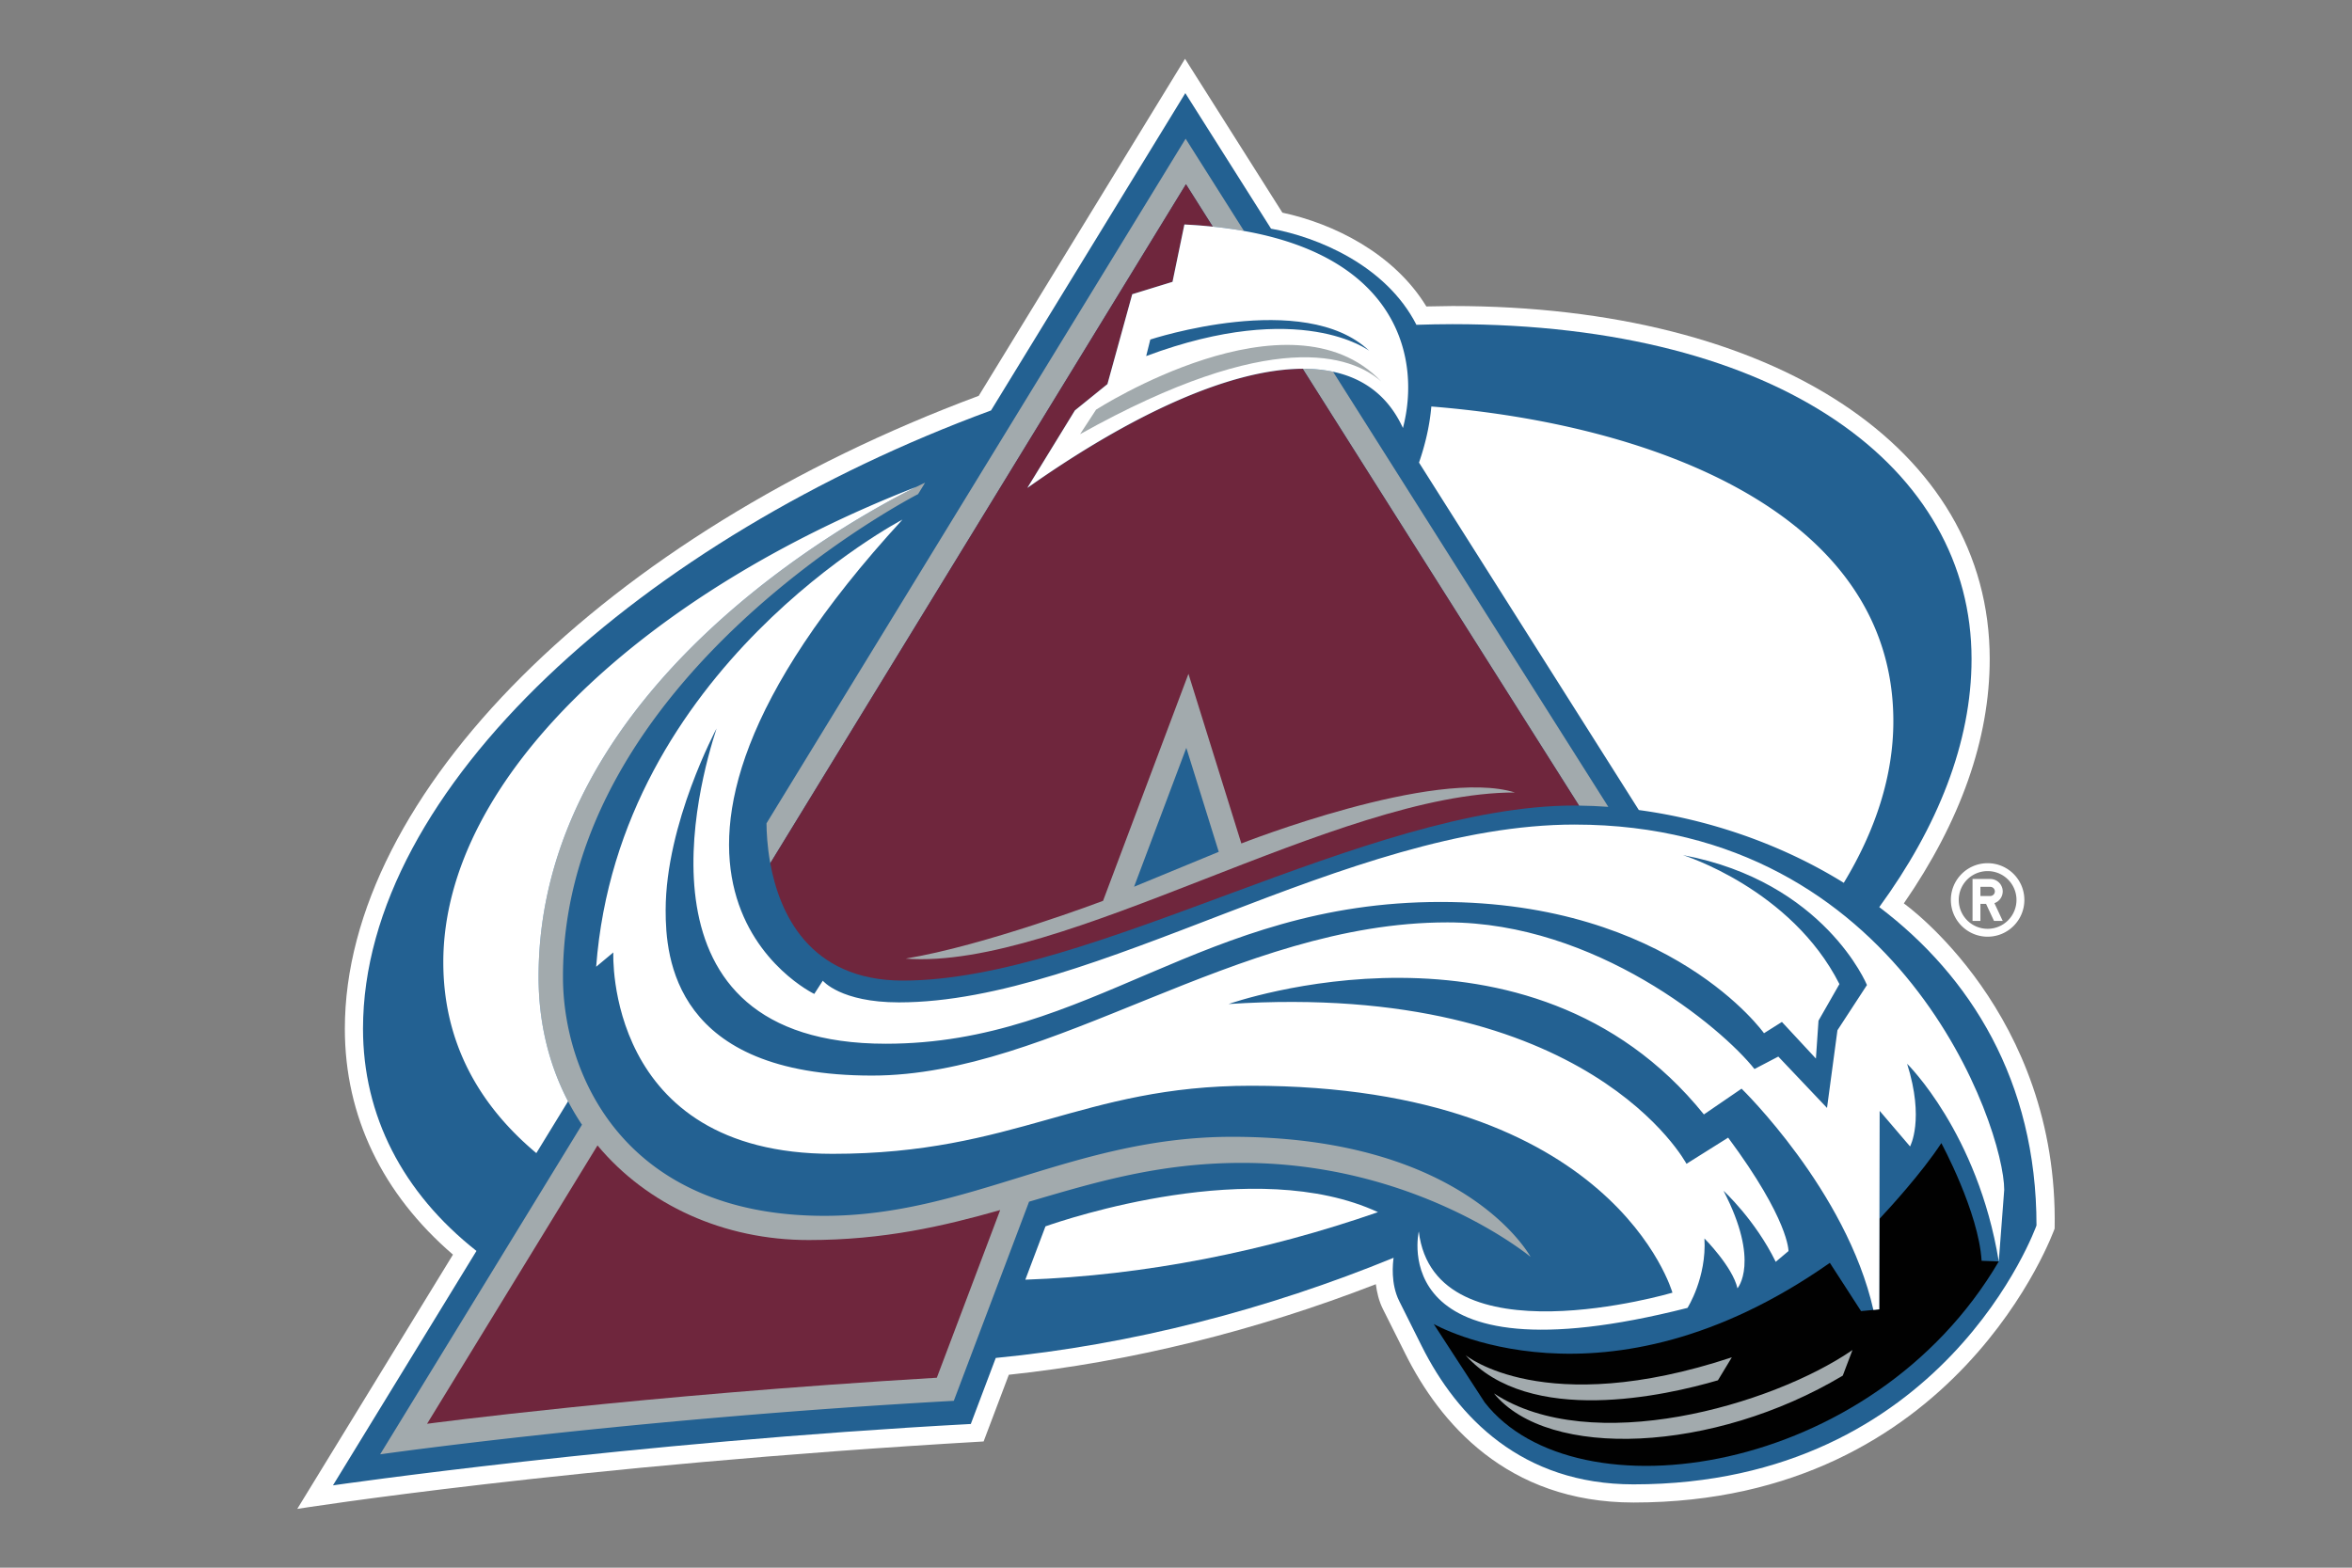
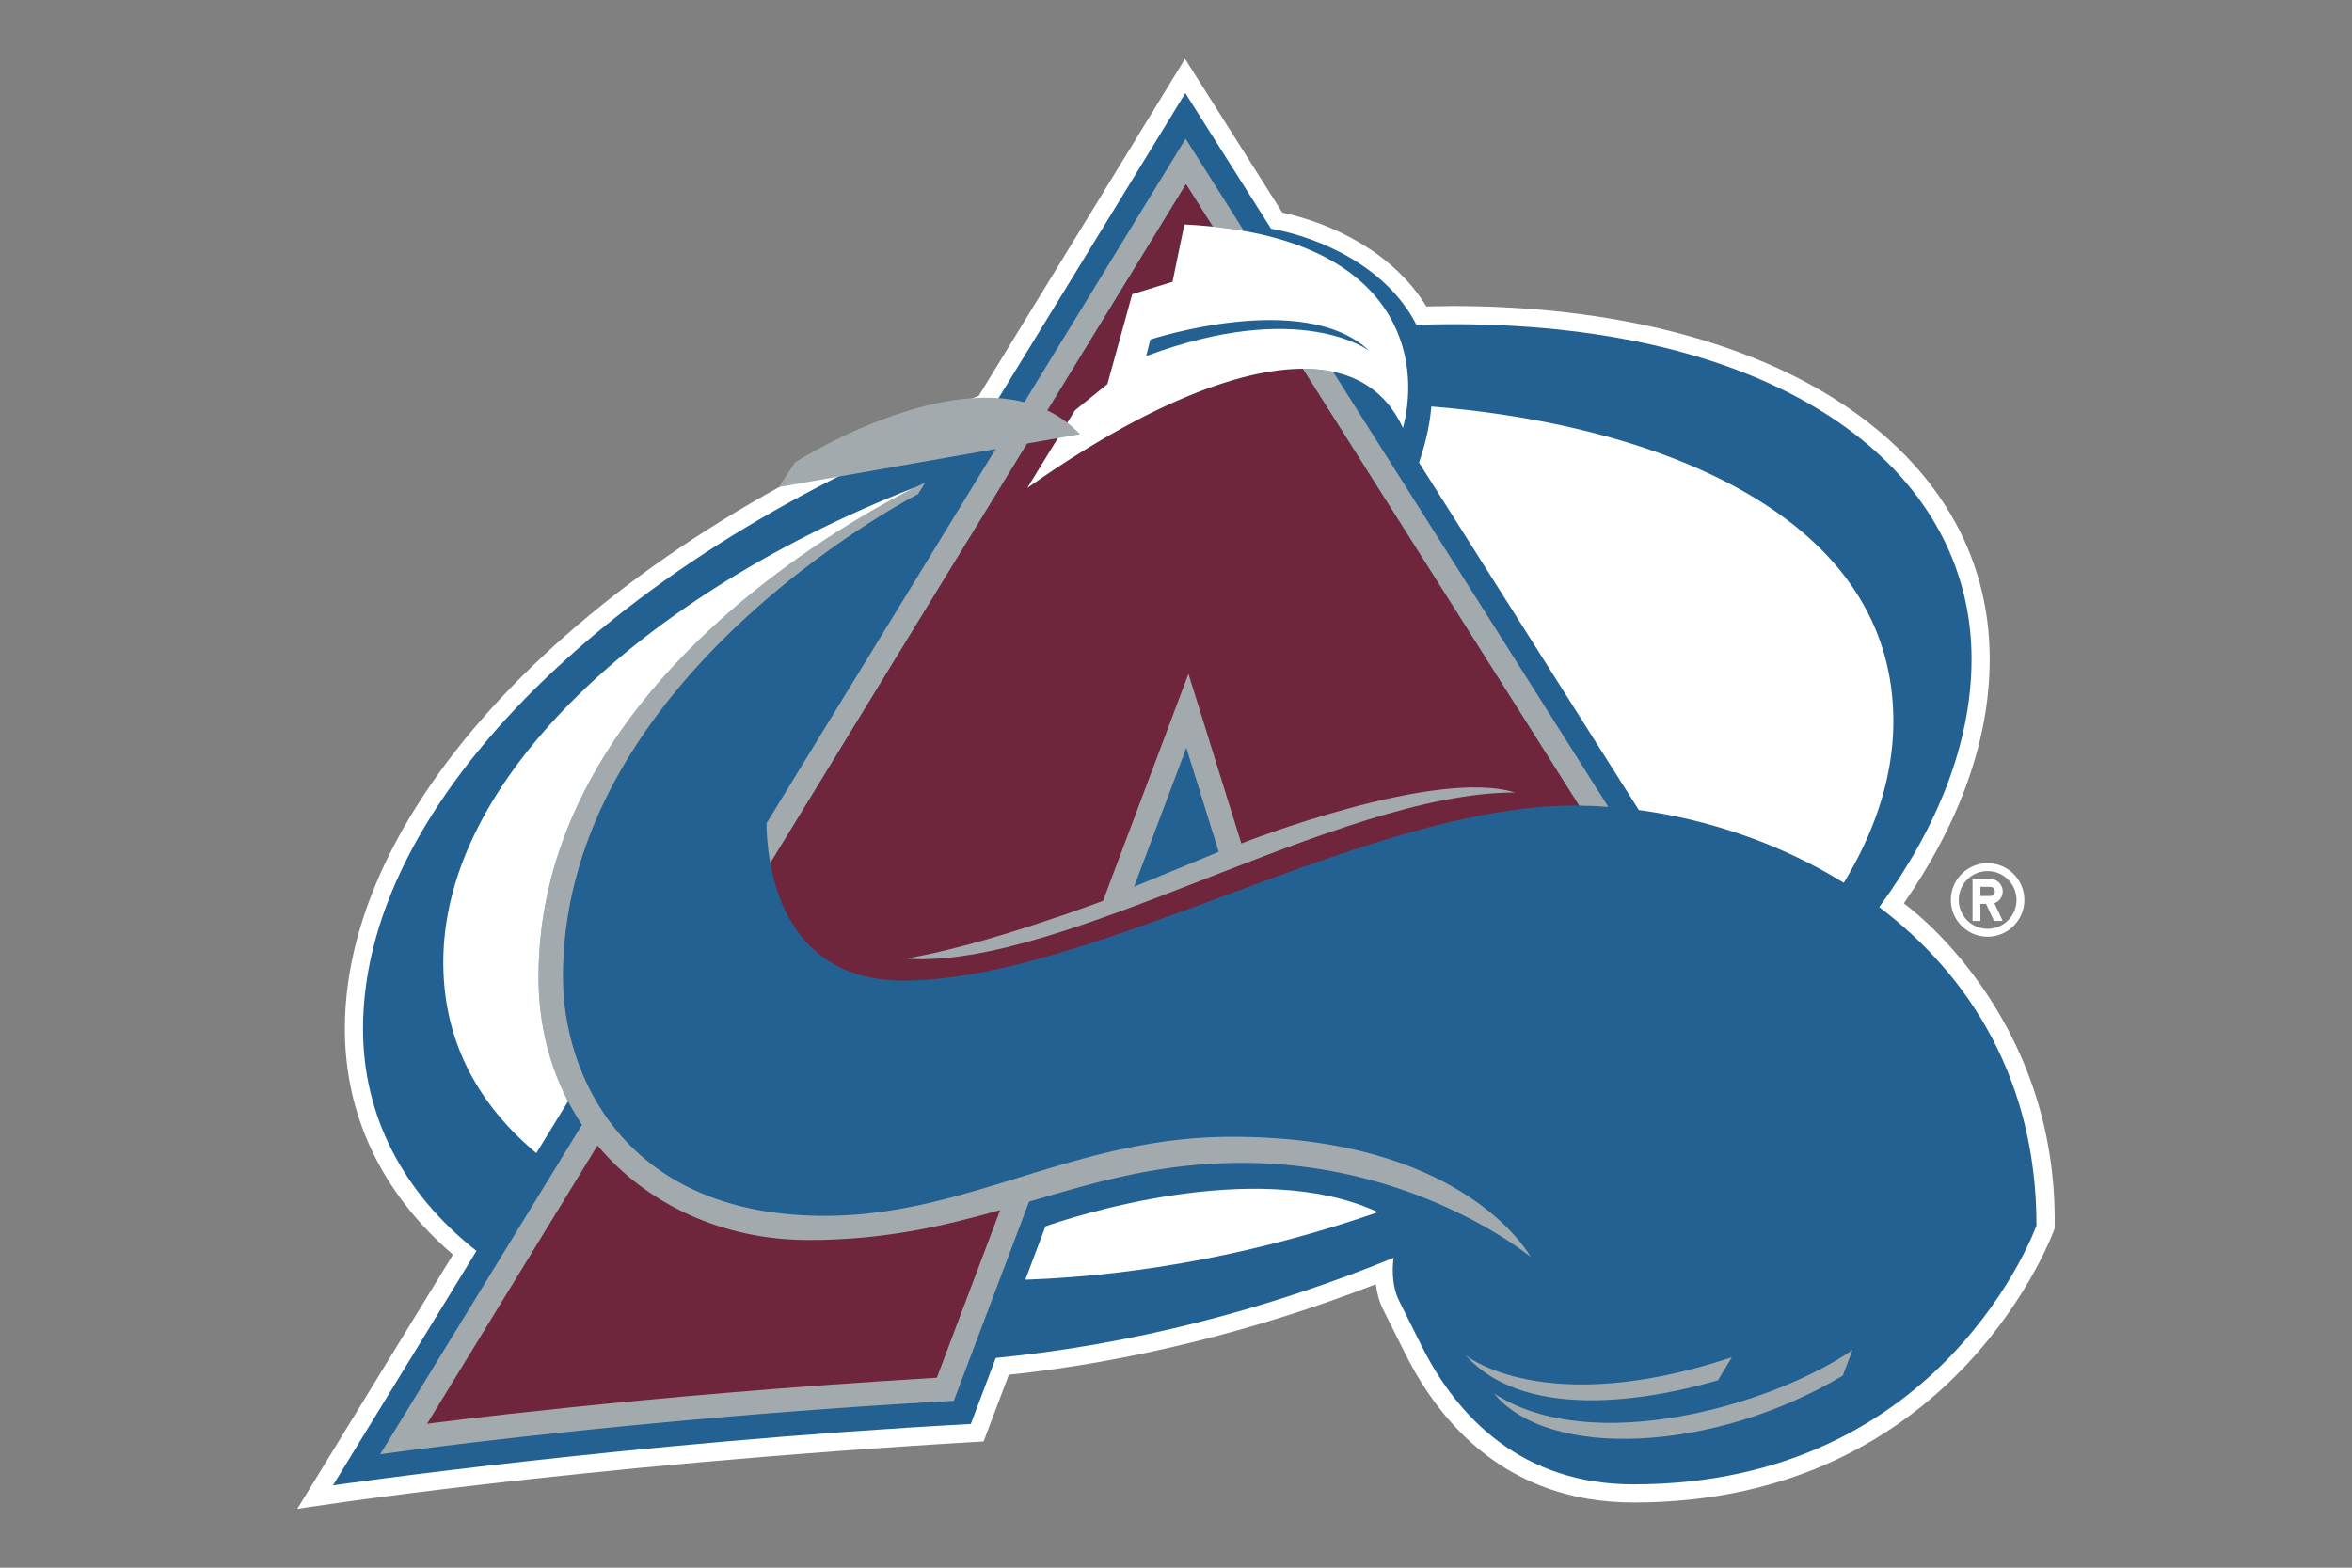
<svg xmlns="http://www.w3.org/2000/svg" viewBox="0 0 960 640" xml:space="preserve">
  <rect x="0" y="0" width="960" height="640" fill="#808080" stroke="none" />
  <path fill="#FFF" d="M811.275 352.398c-8.282 0-15.006 6.713-15.006 15 0 8.279 6.724 15.002 15.006 15.002 8.281 0 14.994-6.723 14.994-15.001 0-8.288-6.713-15.001-14.994-15.001zm0 26.783a11.772 11.772 0 0 1-11.783-11.782c0-6.51 5.265-11.775 11.783-11.775 6.51 0 11.78 5.265 11.78 11.775 0 6.512-5.27 11.782-11.78 11.782zm6.163-15.26a5.085 5.085 0 0 0-5.09-5.082h-7.228v17.123h3.213v-6.954h2.306l3.246 6.954h3.554l-3.39-7.251a5.095 5.095 0 0 0 3.39-4.79zm-5.09 1.872h-4.015v-3.746h4.015c1.033 0 1.877.838 1.877 1.875a1.878 1.878 0 0 1-1.877 1.871z" />
  <path fill="#FFF" d="M777.074 368.809c23.168-33.564 35.054-67.105 35.054-99.775 0-86.177-88.128-144.102-219.316-144.102 0 0-6.266.107-10.624.175-13.27-21.747-37.983-33.86-58.763-38.293L483.683 24l-84.198 137.592c-152.443 56.751-258.731 162.732-258.731 258.38 0 35.76 15.342 67.454 44.129 92.223L121.335 616s111.48-17.76 280.137-27.53l10.294-27.234c49.41-5.221 100.84-17.942 149.797-36.965.443 3.297 1.192 6.763 2.905 10.178l9.22 18.406c13.8 27.617 41.161 60.536 93.068 60.536 132.378 0 171.875-111.844 171.875-111.844 1.71-87.992-61.557-132.738-61.557-132.738z" />
  <path fill="#236192" d="M767.042 370.323c23.874-32.724 37.674-67.23 37.674-101.29 0-77.675-77.345-136.695-211.904-136.695-4.881 0-9.774.112-14.675.264-12.48-24.42-40.607-35.895-59.345-39.243l-34.993-55.336-79.296 129.543c-141.68 52.084-256.337 154.109-256.337 252.406 0 35.391 16.103 66.89 46.31 90.715l-58.574 95.702s121.03-17.552 260.343-25.054l10.189-26.962c55.455-5.35 111.053-19.867 162.384-40.885-.31 2.109-1.266 10.544 2.279 17.64l9.21 18.432c14.58 29.142 40.996 56.423 86.441 56.423 126.986 0 164.477-105.706 164.477-105.706 0-59.041-27.1-101.88-64.183-129.954z" />
-   <path fill="#010101" d="M792.384 466.666c-8.101 12.342-21.368 26.77-25.27 30.939l-.072 36.925-2.39.238-5.038.48-12.736-19.701c-92.367 64.86-161.68 24.967-161.68 24.967l20.813 32.026c37.071 47.524 158.182 30.387 209.816-57.557l-7.004-.272c-1.217-19.981-16.44-48.045-16.44-48.045z" />
  <g fill="#A2AAAD">
    <path d="m656.452 329.392-112.346-177.63c-3.866-.83-8.01-1.221-12.388-1.221l112.797 178.344c3.918.05 7.906.204 11.938.507zM314.397 352.398 484.065 75.204l10.956 17.333c4.47.451 8.72 1.04 12.73 1.753L483.93 56.622 312.858 336.115c.02 3.368.272 9.322 1.539 16.283z" />
    <path d="M502.812 464.097c-64.443 0-107.566 32.262-166.265 32.262-81.714 0-106.765-57.662-106.765-97.563 0-122.954 144.951-197.078 144.951-197.078l2.853-4.661c-.485.214-1.734.809-3.595 1.719-24.077 11.874-154.167 81.475-154.167 200.02 0 18.98 4.365 36.103 12.037 50.805a103.697 103.697 0 0 0 5.683 9.563l-82.378 134.558s101.638-14.493 234.141-21.847l30.72-81.286c26.875-7.911 53.1-15.846 86.947-15.846 71.679 0 117.75 38.38 117.75 38.38s-26.24-49.026-121.912-49.026z" />
  </g>
  <g fill="#6F263D">
    <path d="M531.718 150.54c-29.438.085-69.742 18.524-112.393 48.644l19.406-31.63 13.287-10.747 10.121-36.692 16.44-5.058 4.845-23.407c4.047.188 7.878.504 11.597.886l-10.956-17.332-169.668 277.194c3.612 19.856 15.541 47.923 54.15 47.923 77.314 0 189.092-71.467 274.123-71.467.603 0 1.226.03 1.844.03L531.718 150.542zM243.88 467.617l-69.565 113.637s86.66-11.589 208.064-18.805l25.858-68.451c-23.064 6.551-47.453 12.243-78.18 12.243-34.601 0-65.862-14.255-86.176-38.624z" />
  </g>
  <g fill="#A2AAAD">
    <path d="m701.195 563.497 5.679-9.38c-76.913 25.478-108.694-.886-108.694-.886 26.013 29.239 81.947 16.451 103.015 10.266z" />
    <path d="M609.782 568.853c22.15 27.136 89.573 24.326 142.374-7.264l3.959-10.443c-33.094 22.71-106.688 43.742-146.333 17.707zM485.083 275.088l-34.865 92.683s-48.538 18.342-80.565 23.577c64.223 4.863 175.77-67.821 248.668-67.821-32.813-10.254-111.65 20.815-111.65 20.815l-21.588-69.254z" />
  </g>
  <path fill="#236192" d="M484.213 305.304c-6.612 17.571-14.15 37.627-21.324 56.695l34.558-14.249c-4.106-13.153-8.752-28.04-13.234-42.446z" />
  <g fill="#FFF">
    <path d="M373.991 198.776C265.261 241.052 180.94 316.725 180.94 392.819c0 32.875 14.7 58.474 37.974 77.934l12.948-21.152c-7.672-14.702-12.037-31.825-12.037-50.805 0-118.545 130.09-188.146 154.167-200.02zM752.562 360.41c12.967-21.408 20.234-43.668 20.234-65.974 0-84.844-97.946-121.285-188.581-128.482-.594 7.028-2.188 14.648-5.025 22.9l89.72 141.84c28.007 3.782 57.551 13.53 83.652 29.716zM544.106 151.763c12.76 2.725 22.62 10.09 28.519 22.972 7.356-28.061-1.827-69.295-64.873-80.446a171.756 171.756 0 0 0-12.73-1.753 205.88 205.88 0 0 0-11.598-.886l-4.846 23.407-16.44 5.057-10.12 36.692-13.287 10.748-19.406 31.63c42.65-30.12 82.955-48.56 112.393-48.644 4.378 0 8.522.392 12.388 1.223z" />
-     <path d="M642.74 336.625c-93.162 0-195.508 72.588-275.858 72.588-23.852 0-31.045-8.852-31.045-8.852l-3.48 5.404s-98.493-47.279 36-193.647c0 0-115.804 60.383-125.027 182.551l7.005-5.843s-3.645 82.216 89.452 82.216c74.875 0 101.428-27.795 170.895-27.795 148.2 0 171.947 84.483 171.947 84.483s-97.121 28.63-103.527-25.001c0 0-14.814 62.833 109.665 31.21 0 0 7.862-12.307 6.924-28.352 0 0 11.487 11.541 13.478 20.353 0 0 9.426-10.776-5.692-39.813 0 0 12.904 11.796 21.304 28.997l5.208-4.383s.391-12.569-24.623-46.31l-17.007 10.681s-39.617-74.838-186.9-65.23c0 0 122.654-43.508 194.01 45.075l15.373-10.521s42.81 41.603 53.81 90.332l2.39-.238.072-36.925.091-44.109 12.408 14.527s6.006-10.92-1.194-33.738c0 0 28.816 28.16 37.408 80.698l2.22-29.24c0-25.192-41.83-149.118-175.307-149.118zm107.236 83.979-4.254 31.703-19.883-20.967-9.73 5.084c-13.377-16.948-64.937-59.865-125.309-59.865-86.608 0-160.704 62.538-234.88 62.538-80.965 0-84.226-48.34-84.226-67.47 0-35.512 20.79-74.235 20.79-74.235-7.12 21.727-37.468 128.709 69.067 128.709 83.835 0 128.757-57.883 226.475-57.883 94.02 0 131.975 53.591 131.975 53.591l7.31-4.607 13.877 14.95 1.061-15.467 8.542-14.944c-19.744-38.953-63.873-52.647-63.873-52.647 57.795 10.853 75.11 53.037 75.11 53.037l-12.052 18.473z" />
    <path d="m426.723 500.654-8.22 21.773c48.804-1.692 98.17-11.652 143.933-27.57-50.186-23.291-127.766 2.996-135.713 5.797z" />
  </g>
  <path fill="#236192" d="M558.912 143.247c-26.576-25.288-89.4-4.638-89.4-4.638l-1.681 6.752c63.244-23.614 91.08-2.114 91.08-2.114z" />
-   <path fill="#A2AAAD" d="M440.835 177.264C519.473 133.3 551.657 145.111 563.75 155.7c-37.436-39.285-116.369 11.536-116.369 11.536l-6.545 10.03z" />
+   <path fill="#A2AAAD" d="M440.835 177.264c-37.436-39.285-116.369 11.536-116.369 11.536l-6.545 10.03z" />
</svg>